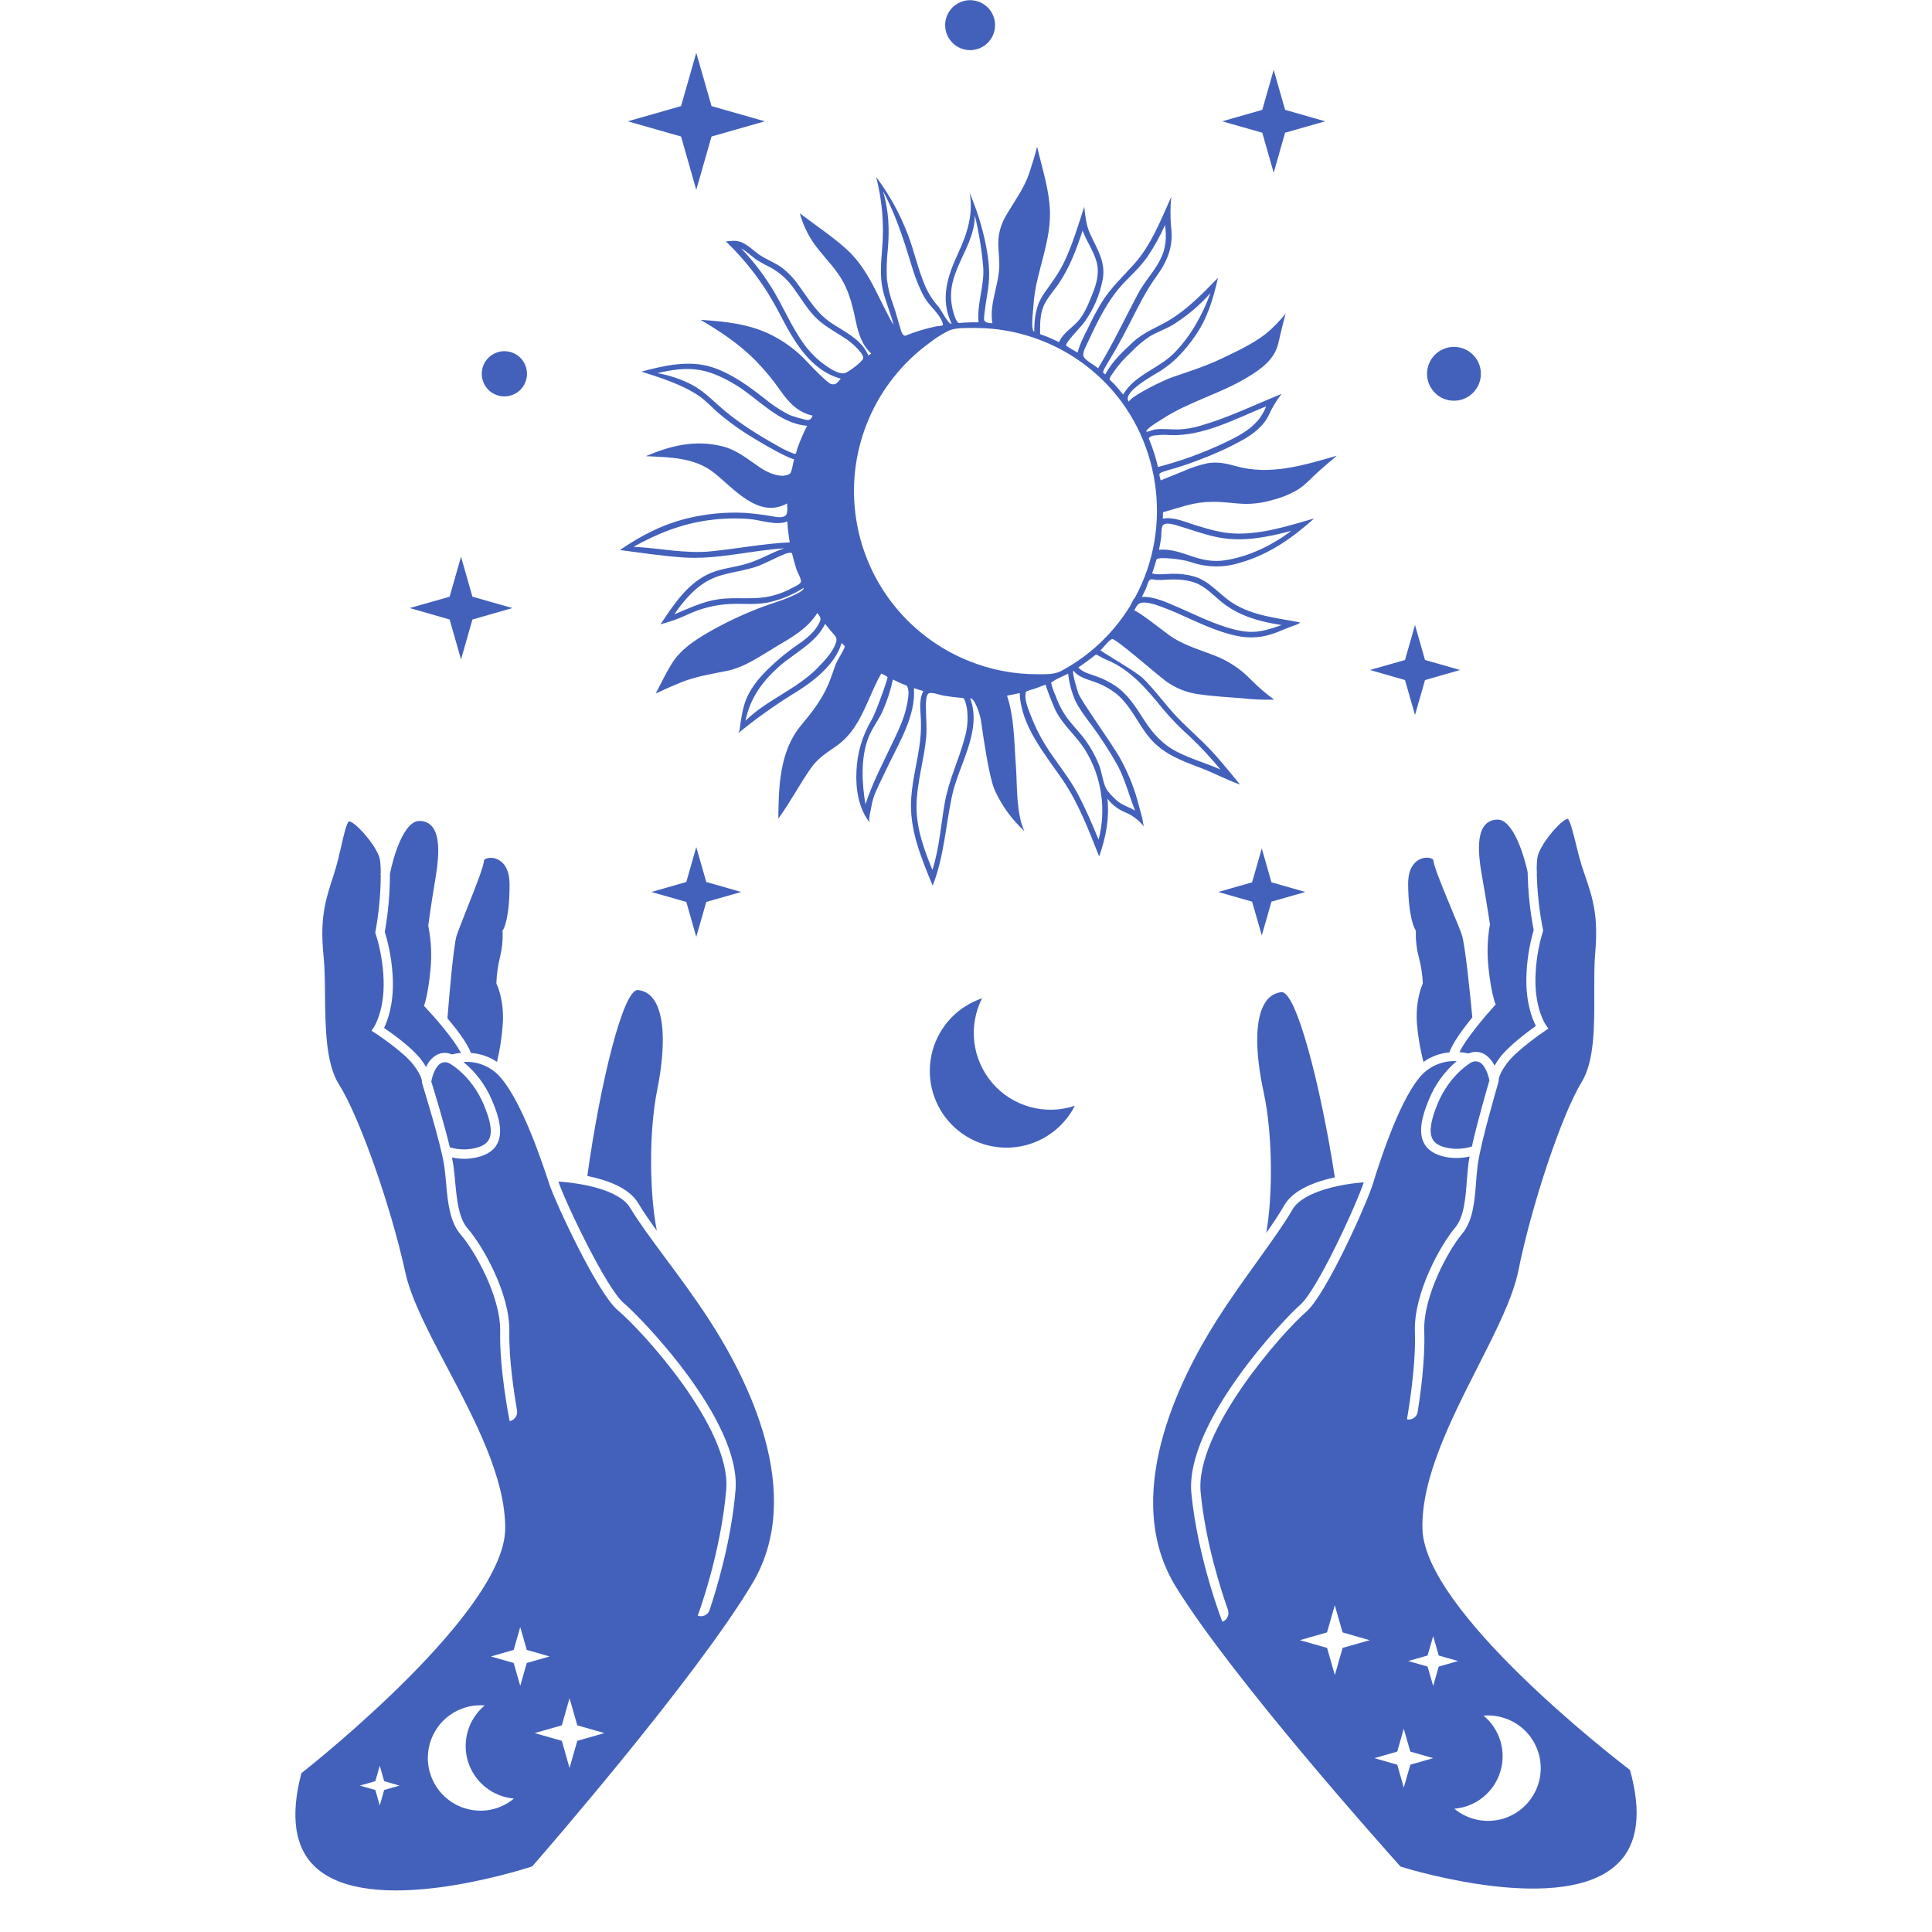
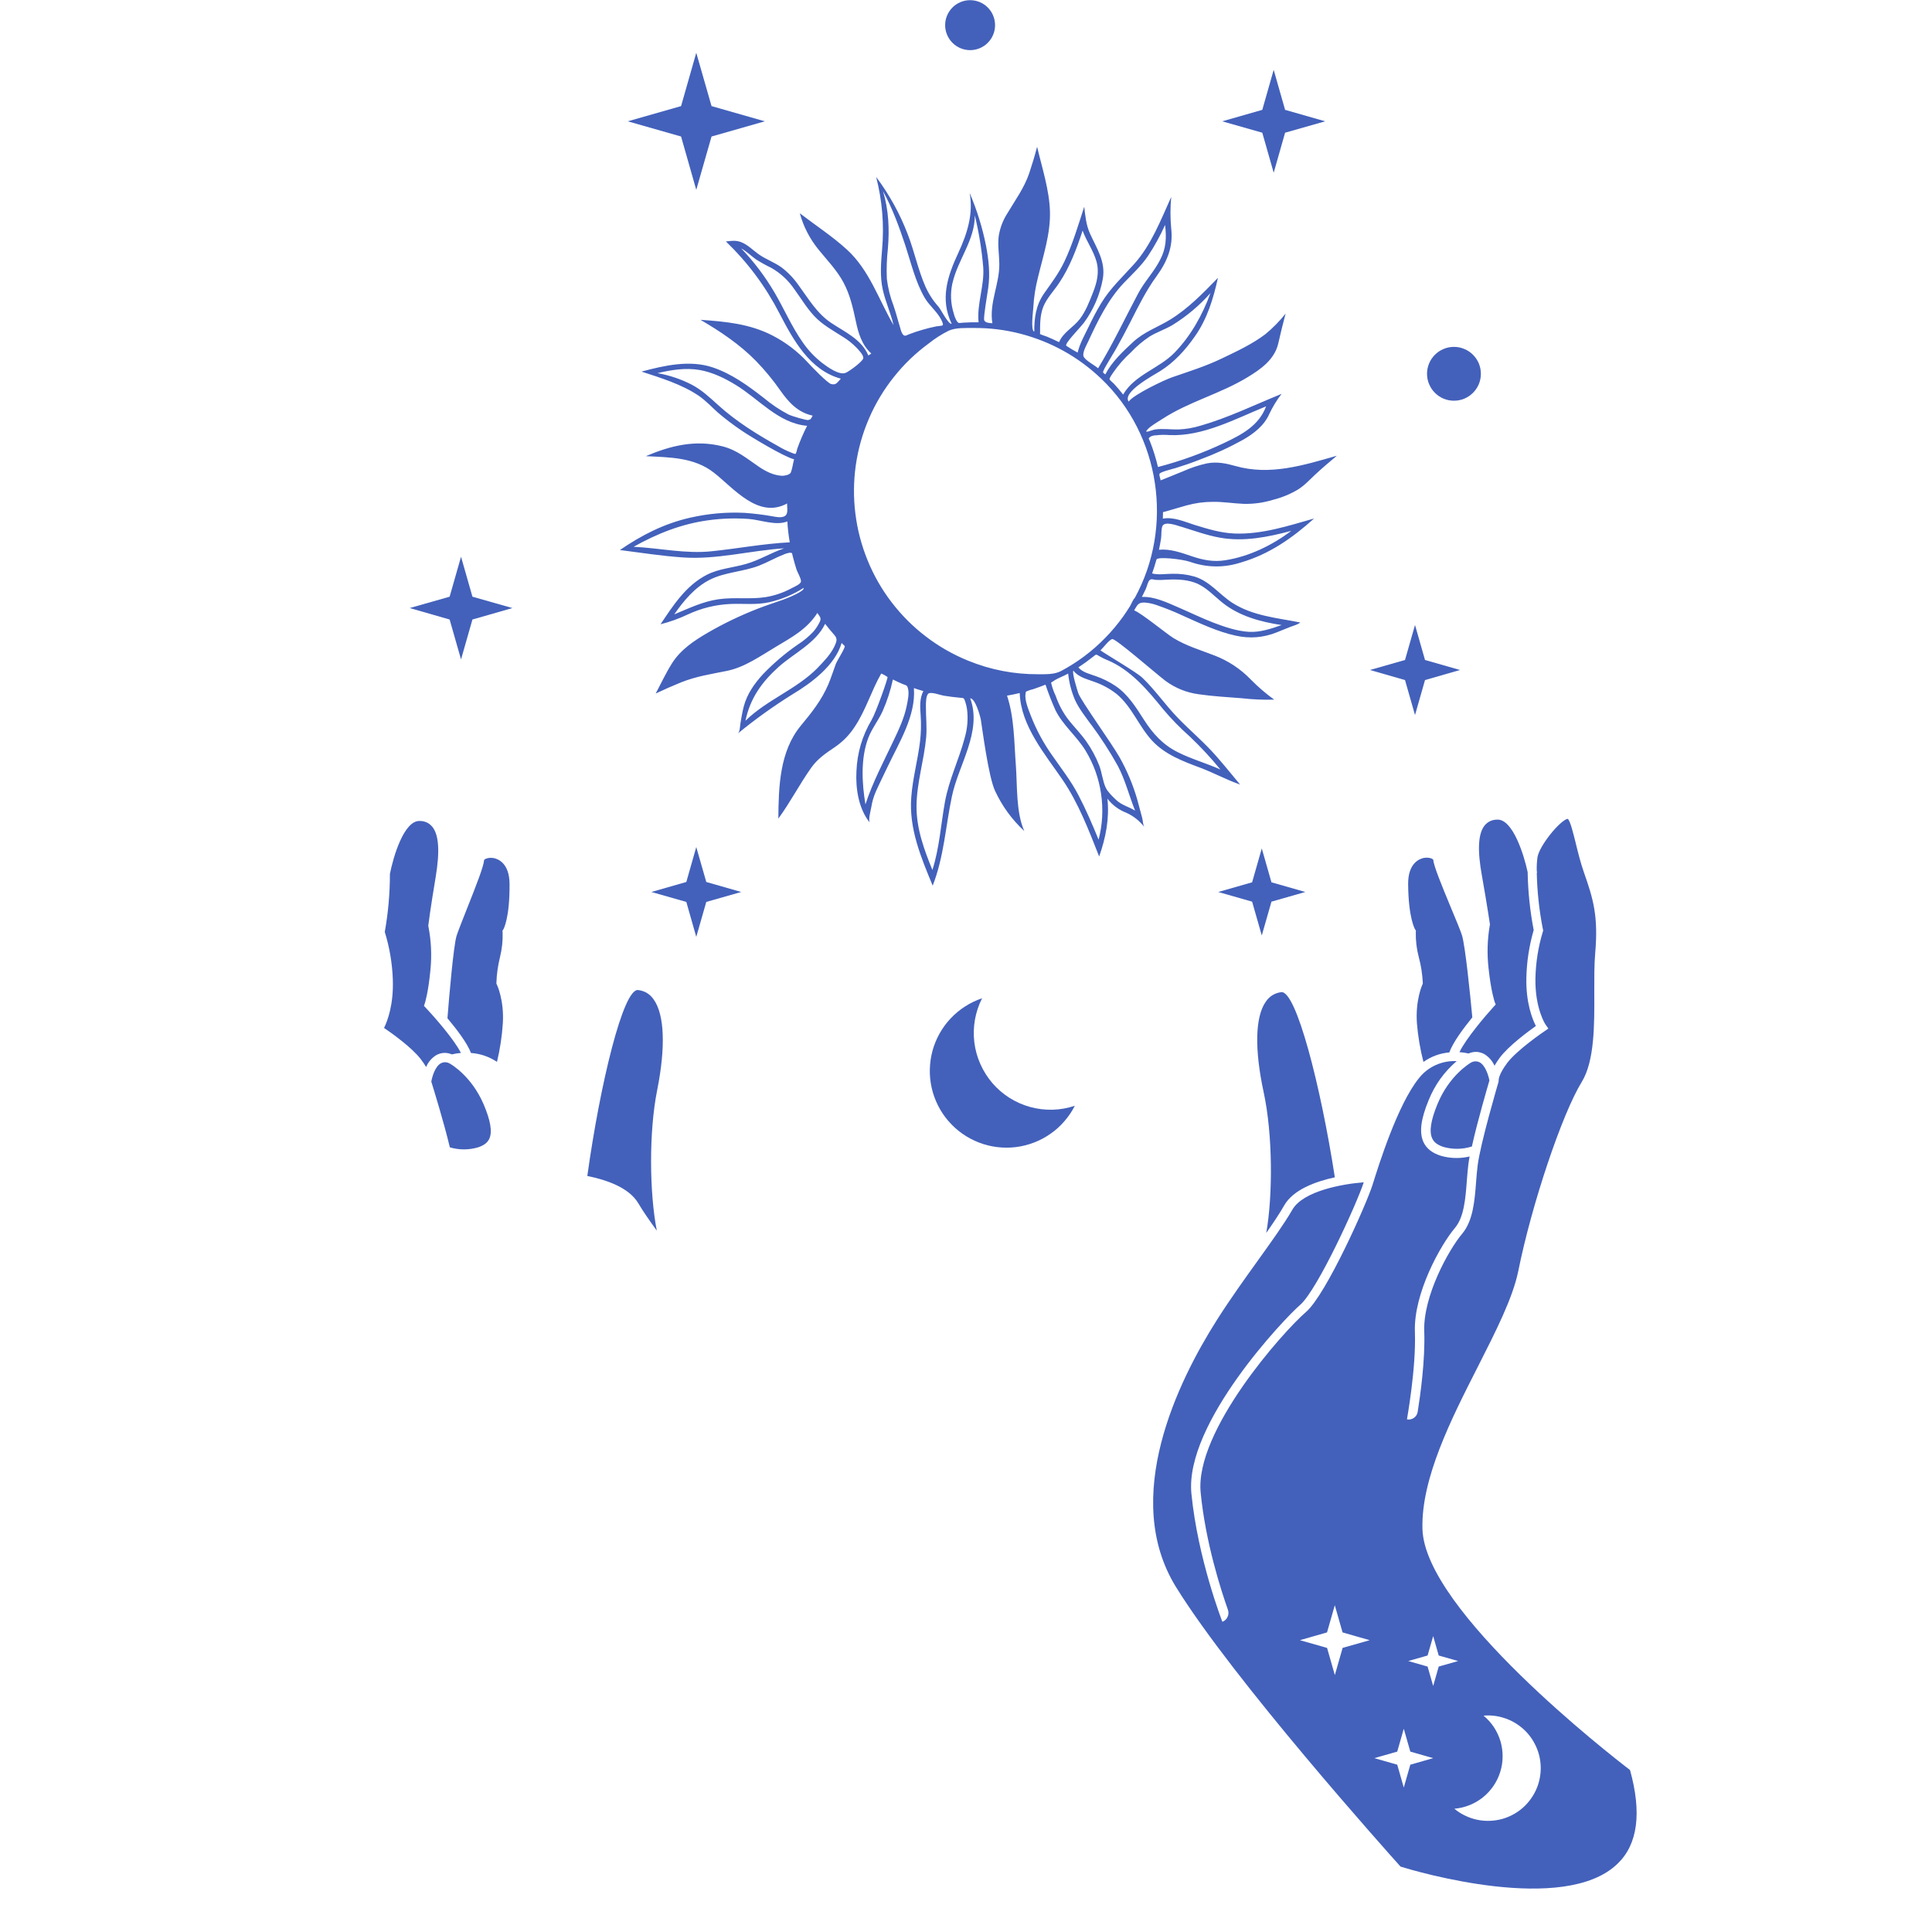
<svg xmlns="http://www.w3.org/2000/svg" width="180" zoomAndPan="magnify" viewBox="0 0 135 135" height="180" preserveAspectRatio="xMidYMid meet" version="1.0">
  <defs>
    <clipPath id="37213b7014">
      <path d="M 80 57 L 114.812 57 L 114.812 132 L 80 132 Z M 80 57 " clip-rule="nonzero" />
    </clipPath>
    <clipPath id="419e7dd8f7">
      <path d="M 20.262 57 L 55 57 L 55 133 L 20.262 133 Z M 20.262 57 " clip-rule="nonzero" />
    </clipPath>
  </defs>
  <path fill="#4361bb" d="M 69.344 75.684 C 69 75.281 68.719 74.836 68.504 74.352 C 68.285 73.863 68.148 73.355 68.082 72.828 C 68.02 72.301 68.031 71.773 68.125 71.25 C 68.219 70.727 68.383 70.23 68.625 69.754 C 68.207 69.895 67.816 70.082 67.445 70.32 C 67.074 70.555 66.738 70.836 66.438 71.152 C 66.133 71.473 65.875 71.824 65.66 72.207 C 65.445 72.59 65.277 72.992 65.16 73.418 C 65.047 73.844 64.984 74.273 64.973 74.715 C 64.961 75.152 65.008 75.586 65.102 76.016 C 65.199 76.445 65.348 76.855 65.543 77.246 C 65.742 77.641 65.984 78.004 66.273 78.336 C 66.559 78.668 66.883 78.961 67.242 79.215 C 67.602 79.469 67.984 79.672 68.395 79.832 C 68.805 79.992 69.227 80.098 69.664 80.152 C 70.102 80.207 70.535 80.207 70.973 80.156 C 71.41 80.102 71.832 79.996 72.242 79.84 C 72.652 79.684 73.039 79.48 73.398 79.227 C 73.762 78.977 74.086 78.684 74.371 78.352 C 74.66 78.02 74.906 77.66 75.105 77.266 C 74.602 77.434 74.082 77.527 73.551 77.543 C 73.02 77.555 72.496 77.492 71.984 77.352 C 71.473 77.211 70.992 76.996 70.539 76.715 C 70.09 76.43 69.691 76.086 69.344 75.684 Z M 69.344 75.684 " fill-opacity="1" fill-rule="nonzero" />
  <path fill="#4361bb" d="M 82.895 35.32 C 83.5 35.152 84.117 35.066 84.746 35.066 C 85.473 35.055 86.188 35.18 86.914 35.207 C 87.605 35.223 88.285 35.129 88.949 34.926 C 89.559 34.773 90.133 34.539 90.676 34.219 C 91.145 33.93 91.504 33.535 91.902 33.16 C 92.391 32.703 92.906 32.273 93.414 31.844 C 91.078 32.512 88.742 33.25 86.324 32.562 C 85.664 32.375 85.043 32.25 84.355 32.375 C 83.777 32.5 83.219 32.684 82.68 32.926 L 81.102 33.566 C 81.082 33.441 80.992 33.227 81.02 33.117 C 81.059 32.977 81.859 32.793 82.145 32.707 C 82.715 32.531 83.27 32.34 83.816 32.125 C 84.867 31.738 85.879 31.273 86.859 30.73 C 87.613 30.297 88.336 29.742 88.695 28.922 C 88.93 28.426 89.215 27.957 89.551 27.523 C 87.691 28.277 85.816 29.195 83.883 29.746 C 83.383 29.898 82.867 29.988 82.344 30.008 C 81.805 30.02 81.262 29.934 80.723 30.008 C 80.477 30.043 79.855 30.352 80.195 29.996 C 80.473 29.711 80.895 29.492 81.223 29.273 C 83.082 28.062 85.277 27.516 87.168 26.363 C 88.102 25.801 89.062 25.117 89.32 24 C 89.48 23.297 89.645 22.609 89.832 21.914 C 89.41 22.441 88.941 22.922 88.418 23.352 C 87.496 24.051 86.414 24.551 85.379 25.047 C 84.246 25.594 83.086 25.953 81.902 26.363 C 81.336 26.559 79.188 27.586 78.867 28.062 C 78.391 27.391 80.645 26.199 81.07 25.93 C 82.062 25.305 82.82 24.465 83.488 23.512 C 84.359 22.281 84.781 20.875 85.105 19.414 C 84.078 20.473 83.008 21.578 81.742 22.348 C 80.859 22.883 79.961 23.18 79.188 23.887 C 78.465 24.559 77.688 25.277 77.234 26.164 C 77.047 25.992 77.039 26.066 77.145 25.82 C 77.211 25.648 77.801 24.699 77.977 24.387 C 78.328 23.766 78.664 23.133 78.988 22.496 C 79.555 21.383 80.074 20.32 80.812 19.305 C 81.547 18.293 81.992 17.25 81.84 15.973 C 81.77 15.234 81.77 14.5 81.84 13.762 C 81.105 15.383 80.449 17.113 79.246 18.453 C 78.43 19.363 77.578 20.141 76.941 21.195 C 76.613 21.734 76.328 22.293 76.055 22.863 C 75.781 23.43 75.445 24.02 75.301 24.637 C 75.027 24.492 74.766 24.336 74.512 24.164 C 74.352 24.031 75.434 22.953 75.75 22.539 C 76.418 21.621 76.852 20.605 77.059 19.492 C 77.273 18.277 76.633 17.363 76.16 16.312 C 75.891 15.707 75.836 15.094 75.762 14.445 C 75.34 15.738 74.957 17.051 74.371 18.285 C 73.984 19.098 73.465 19.781 72.953 20.508 C 72.383 21.332 72.27 22.195 72.27 23.176 C 72 23.086 72.195 21.727 72.203 21.484 C 72.242 20.766 72.355 20.055 72.535 19.359 C 72.895 17.855 73.406 16.359 73.367 14.793 C 73.328 13.281 72.812 11.723 72.469 10.254 C 72.309 10.871 72.125 11.484 71.922 12.09 C 71.566 13.141 70.953 13.961 70.391 14.906 C 70.078 15.395 69.875 15.93 69.785 16.504 C 69.707 17.145 69.82 17.785 69.828 18.426 C 69.852 19.832 69.105 21.168 69.344 22.586 C 69.227 22.578 68.82 22.578 68.77 22.359 C 68.715 22.141 68.98 20.629 69.051 20.133 C 69.195 19.148 69.086 18.137 68.898 17.164 C 68.645 15.895 68.262 14.668 67.754 13.48 C 68.027 14.945 67.582 16.332 66.965 17.664 C 66.207 19.293 65.668 20.895 66.5 22.629 C 66.25 22.66 65.77 21.656 65.578 21.43 C 65.195 21.004 64.891 20.531 64.66 20.012 C 64.148 18.84 63.895 17.578 63.438 16.391 C 62.887 14.945 62.148 13.605 61.223 12.367 C 61.648 14.027 61.789 15.715 61.637 17.422 C 61.562 18.359 61.477 19.305 61.684 20.238 C 61.871 21.086 62.242 21.875 62.438 22.719 C 61.387 20.914 60.746 18.859 59.164 17.426 C 58.152 16.504 56.973 15.738 55.887 14.902 C 56.148 15.852 56.594 16.707 57.219 17.469 C 57.828 18.219 58.488 18.891 58.945 19.75 C 59.402 20.609 59.602 21.516 59.805 22.461 C 59.973 23.281 60.234 24.125 60.883 24.703 L 60.676 24.84 C 60.207 23.711 59.031 23.199 58.078 22.562 C 57.07 21.887 56.5 20.879 55.797 19.926 C 55.461 19.445 55.062 19.027 54.598 18.676 C 54.113 18.332 53.551 18.133 53.055 17.797 C 52.629 17.504 52.258 17.094 51.762 16.91 C 51.418 16.781 51.078 16.832 50.723 16.871 C 52.25 18.34 53.496 20.016 54.465 21.898 C 55.43 23.75 56.578 25.867 58.754 26.461 C 58.512 26.707 58.434 26.934 58.07 26.832 C 57.82 26.762 56.777 25.691 56.449 25.332 C 55.738 24.559 54.918 23.93 53.988 23.449 C 52.398 22.625 50.699 22.469 48.949 22.348 C 50.359 23.176 51.688 24.062 52.836 25.234 C 53.453 25.871 54.016 26.555 54.523 27.281 C 55.109 28.113 55.746 28.82 56.785 29.043 C 56.664 29.254 56.676 29.312 56.465 29.352 C 56.352 29.371 55.391 29.102 55.094 28.961 C 54.484 28.641 53.91 28.258 53.383 27.816 C 52.281 26.961 51.141 26.121 49.801 25.672 C 48.184 25.133 46.426 25.539 44.824 25.965 C 46.16 26.402 47.633 26.852 48.805 27.641 C 49.309 27.98 49.727 28.441 50.176 28.84 C 50.707 29.293 51.266 29.715 51.848 30.105 C 52.398 30.48 54.789 31.93 55.488 32.094 C 55.406 32.387 55.371 32.723 55.262 33.008 C 55.191 33.191 54.777 33.25 54.66 33.246 C 54.074 33.223 53.543 32.957 53.062 32.637 C 52.191 32.051 51.504 31.438 50.449 31.18 C 48.566 30.715 46.855 31.141 45.129 31.875 C 46.801 31.961 48.508 31.949 49.887 33.031 C 51.266 34.109 52.988 36.285 55 35.18 C 54.988 35.496 55.109 35.926 54.816 36.074 C 54.574 36.199 54.215 36.121 53.961 36.074 C 53.32 35.961 52.672 35.883 52.02 35.836 C 50.734 35.773 49.469 35.891 48.215 36.176 C 46.391 36.594 44.844 37.387 43.316 38.434 C 44.789 38.621 46.266 38.855 47.746 38.953 C 50.098 39.113 52.441 38.465 54.789 38.316 C 53.875 38.625 53.062 39.141 52.129 39.406 C 51.195 39.676 50.246 39.727 49.391 40.164 C 47.941 40.902 47.035 42.305 46.156 43.621 C 46.816 43.453 47.453 43.223 48.066 42.934 C 49.012 42.492 50.008 42.25 51.051 42.203 C 51.965 42.164 52.855 42.285 53.766 42.078 C 54.617 41.883 55.414 41.551 56.152 41.082 C 56.254 41.309 55.004 41.801 54.715 41.906 C 54.129 42.113 53.535 42.305 52.953 42.531 C 51.742 43.004 50.574 43.562 49.449 44.215 C 48.496 44.77 47.559 45.395 46.957 46.348 C 46.531 47.02 46.191 47.758 45.816 48.461 C 46.398 48.184 46.988 47.926 47.582 47.684 C 48.645 47.258 49.676 47.105 50.793 46.879 C 52.031 46.629 53.133 45.84 54.203 45.203 C 55.324 44.531 56.395 43.961 57.113 42.832 C 57.285 43.098 57.418 43.176 57.273 43.469 C 57.156 43.711 57.008 43.934 56.836 44.137 C 56.508 44.484 56.145 44.785 55.742 45.043 C 54.863 45.652 54.055 46.34 53.312 47.113 C 52.711 47.766 52.195 48.504 51.969 49.371 C 51.867 49.758 51.805 50.152 51.738 50.543 C 51.707 50.715 51.711 51.113 51.566 51.246 C 52.777 50.254 54.047 49.344 55.375 48.516 C 56.707 47.719 58.348 46.5 58.809 44.93 C 58.879 45 58.945 45.066 59.016 45.133 C 59.125 45.191 58.496 46.145 58.402 46.398 C 58.23 46.867 58.078 47.344 57.887 47.805 C 57.41 48.922 56.73 49.777 55.961 50.703 C 54.473 52.5 54.406 54.977 54.387 57.199 C 55.223 56.062 55.863 54.805 56.684 53.648 C 57.133 53.016 57.691 52.641 58.328 52.211 C 58.875 51.84 59.332 51.379 59.695 50.828 C 60.492 49.66 60.879 48.273 61.578 47.062 C 61.734 47.129 61.879 47.207 62.016 47.305 C 62.059 47.387 61.203 49.797 60.906 50.301 C 60.25 51.41 59.895 52.609 59.844 53.898 C 59.781 55.094 59.992 56.496 60.762 57.461 C 60.68 57.184 60.836 56.672 60.883 56.395 C 60.941 56.027 61.043 55.676 61.191 55.332 C 61.449 54.75 61.738 54.18 62.008 53.605 C 62.82 51.891 64.008 50.02 63.859 48.082 C 64.078 48.156 64.297 48.227 64.52 48.289 C 64.242 48.816 64.293 49.434 64.332 50 C 64.375 50.602 64.359 51.199 64.289 51.801 C 64.133 53.105 63.773 54.383 63.676 55.699 C 63.504 57.898 64.352 59.898 65.172 61.887 C 65.965 59.859 66.07 57.754 66.516 55.645 C 66.973 53.441 68.648 51.098 67.793 48.793 C 68.148 48.805 68.48 49.992 68.535 50.277 C 68.637 50.887 69.066 54.293 69.539 55.281 C 70.035 56.344 70.715 57.273 71.574 58.07 C 70.988 56.766 71.09 54.91 70.984 53.484 C 70.863 51.875 70.879 50.145 70.367 48.609 C 70.664 48.559 70.961 48.496 71.254 48.426 C 71.324 50.715 73.031 52.703 74.25 54.492 C 75.363 56.125 76.082 58.02 76.805 59.848 C 77.27 58.527 77.527 57.215 77.383 55.809 C 77.734 56.262 78.176 56.59 78.711 56.797 C 79.207 57.023 79.625 57.355 79.961 57.789 C 79.871 57.676 79.855 57.312 79.816 57.168 C 79.707 56.746 79.594 56.324 79.477 55.906 C 79.18 54.859 78.762 53.863 78.23 52.914 C 77.637 51.879 75.551 48.992 75.348 48.441 C 75.289 48.27 74.875 46.949 75.008 46.863 C 75.348 47.316 75.941 47.449 76.449 47.637 C 77.023 47.836 77.547 48.121 78.023 48.492 C 79.098 49.383 79.578 50.762 80.52 51.77 C 81.422 52.734 82.672 53.199 83.883 53.652 C 84.828 54.008 85.703 54.492 86.652 54.82 C 86.102 54.156 85.555 53.484 84.988 52.836 C 84.145 51.871 83.176 51.066 82.289 50.148 C 81.406 49.23 80.73 48.23 79.832 47.367 C 79.434 46.98 77.406 45.801 76.895 45.445 C 77.082 45.273 77.504 44.699 77.719 44.656 C 77.957 44.609 80.715 47.023 81.441 47.578 C 82.137 48.086 82.91 48.398 83.762 48.512 C 84.75 48.656 85.762 48.711 86.758 48.789 C 87.512 48.875 88.273 48.91 89.035 48.887 C 88.453 48.469 87.91 48 87.406 47.488 C 86.68 46.738 85.832 46.176 84.859 45.801 C 83.863 45.414 82.93 45.148 82.004 44.59 C 81.516 44.293 79.777 42.855 79.25 42.648 C 79.473 42.293 79.512 42.094 79.965 42.102 C 80.25 42.121 80.527 42.18 80.797 42.273 C 81.434 42.492 82.059 42.742 82.668 43.027 C 83.863 43.562 85.062 44.137 86.348 44.418 C 87.332 44.637 88.289 44.559 89.219 44.184 C 89.535 44.062 89.848 43.934 90.16 43.805 C 90.363 43.723 90.691 43.648 90.855 43.496 C 89.23 43.172 87.547 43.043 86.113 42.125 C 85.203 41.539 84.543 40.617 83.469 40.289 C 82.953 40.141 82.43 40.078 81.895 40.094 C 81.441 40.094 80.949 40.188 80.504 40.07 C 80.617 39.75 80.719 39.426 80.809 39.102 C 80.871 38.875 82.602 39.07 83.141 39.254 C 84.332 39.672 85.531 39.688 86.734 39.297 C 88.715 38.715 90.312 37.586 91.824 36.23 C 90.023 36.742 88.184 37.348 86.289 37.281 C 85.316 37.246 84.406 36.965 83.477 36.68 C 82.793 36.465 81.984 36.094 81.254 36.242 C 81.254 36.09 81.262 35.938 81.266 35.785 C 81.301 35.793 82.414 35.453 82.895 35.32 Z M 81.727 30.402 C 84.07 30.504 86.336 29.258 88.469 28.395 C 87.965 29.742 86.789 30.359 85.547 30.949 C 84.055 31.656 82.512 32.215 80.914 32.633 C 80.77 32.016 80.582 31.414 80.348 30.824 C 80.262 30.613 80.215 30.656 80.387 30.512 C 80.512 30.449 80.641 30.418 80.773 30.418 C 81.094 30.379 81.41 30.375 81.727 30.402 Z M 79.02 24.625 C 79.406 24.211 79.836 23.848 80.305 23.531 C 80.816 23.211 81.414 23.02 81.938 22.707 C 82.926 22.094 83.809 21.352 84.582 20.48 C 84.016 22.023 83.211 23.469 82.062 24.652 C 80.988 25.754 79.277 26.191 78.48 27.57 C 78.277 27.309 78.062 27.059 77.84 26.816 C 77.785 26.754 77.539 26.57 77.531 26.488 C 77.523 26.406 77.734 26.109 77.781 26.039 C 78.141 25.52 78.551 25.047 79.02 24.625 Z M 76.004 23.938 C 76.691 22.453 77.406 20.945 78.551 19.746 C 79.133 19.145 79.734 18.59 80.211 17.895 C 80.672 17.203 81.07 16.477 81.41 15.719 C 81.516 16.602 81.492 17.34 81.066 18.152 C 80.633 19.008 79.953 19.691 79.508 20.547 C 78.586 22.285 77.754 24.051 76.73 25.734 C 76.465 25.504 75.93 25.238 75.742 24.961 C 75.582 24.719 75.879 24.203 76 23.941 Z M 72.676 23.316 C 72.676 22.688 72.664 22.031 72.902 21.434 C 73.145 20.836 73.629 20.336 73.992 19.797 C 74.75 18.672 75.227 17.398 75.648 16.113 C 75.914 16.852 76.398 17.5 76.613 18.258 C 76.832 19.02 76.648 19.746 76.367 20.457 C 76.121 21.078 75.867 21.746 75.461 22.281 C 75.023 22.867 74.293 23.211 74.004 23.91 C 73.723 23.77 73.438 23.641 73.148 23.52 C 73.039 23.48 72.582 23.336 72.672 23.32 Z M 66.555 19.781 C 66.926 18.152 68.121 16.781 68.117 15.051 C 68.402 16.238 68.598 17.438 68.703 18.656 C 68.801 19.965 68.246 21.223 68.379 22.523 C 68.016 22.516 67.652 22.523 67.289 22.547 C 67.016 22.566 66.992 22.633 66.844 22.414 C 66.758 22.258 66.691 22.09 66.648 21.914 C 66.426 21.211 66.395 20.504 66.551 19.785 Z M 62.445 21.383 C 62.207 20.77 62.047 20.133 61.969 19.477 C 61.938 18.77 61.965 18.066 62.043 17.363 C 62.156 16.004 62.098 14.676 61.703 13.363 C 62.363 14.562 62.824 15.84 63.254 17.129 C 63.66 18.363 63.965 19.699 64.621 20.82 C 64.934 21.348 65.438 21.738 65.73 22.266 C 65.766 22.336 65.93 22.629 65.879 22.719 C 65.848 22.773 65.484 22.793 65.422 22.805 C 65.082 22.875 64.746 22.957 64.422 23.055 C 64.121 23.141 63.82 23.242 63.527 23.355 C 63.297 23.441 63.254 23.527 63.09 23.375 C 63.004 23.246 62.949 23.105 62.918 22.957 C 62.754 22.441 62.625 21.906 62.445 21.387 Z M 56.078 23.902 C 55.316 22.816 54.793 21.586 54.121 20.441 C 53.465 19.324 52.691 18.297 51.793 17.359 C 52.172 17.566 52.477 17.875 52.82 18.121 C 53.164 18.34 53.523 18.539 53.891 18.715 C 54.551 19.094 55.094 19.598 55.52 20.23 C 55.973 20.848 56.363 21.512 56.891 22.078 C 57.469 22.703 58.207 23.09 58.914 23.547 C 59.254 23.754 59.566 24.004 59.844 24.289 C 59.988 24.441 60.344 24.805 60.324 25.023 C 60.305 25.246 59.34 25.953 59.094 26.051 C 58.637 26.242 57.812 25.637 57.441 25.355 C 56.914 24.941 56.457 24.457 56.078 23.902 Z M 54.453 31.219 C 52.941 30.379 51.457 29.465 50.172 28.297 C 49.594 27.773 49.039 27.25 48.344 26.883 C 47.586 26.492 46.785 26.223 45.945 26.074 C 46.906 25.844 47.91 25.684 48.895 25.855 C 49.797 26.016 50.641 26.426 51.418 26.902 C 53.027 27.883 54.406 29.586 56.398 29.754 C 56.133 30.27 55.906 30.801 55.711 31.348 C 55.695 31.402 55.637 31.688 55.59 31.711 C 55.543 31.738 55.32 31.637 55.266 31.617 C 54.98 31.504 54.711 31.371 54.449 31.219 Z M 53.508 41.723 C 52.41 41.895 51.316 41.715 50.219 41.871 C 49.094 42.031 48.148 42.504 47.113 42.93 C 47.777 41.973 48.555 41.035 49.609 40.504 C 50.668 39.973 51.938 39.953 53.047 39.523 C 53.629 39.297 54.168 38.977 54.75 38.754 C 54.879 38.691 55.016 38.648 55.156 38.625 C 55.387 38.625 55.328 38.625 55.395 38.879 C 55.473 39.191 55.566 39.5 55.66 39.805 C 55.734 40.02 55.977 40.406 55.969 40.625 C 55.961 40.816 55.508 41 55.309 41.105 C 54.742 41.41 54.145 41.617 53.508 41.723 Z M 55.184 37.895 C 53.344 37.988 51.551 38.332 49.723 38.52 C 47.895 38.711 46.102 38.297 44.273 38.207 C 45.926 37.285 47.621 36.605 49.512 36.352 C 50.445 36.223 51.383 36.195 52.32 36.262 C 53.133 36.324 54.234 36.758 55.016 36.434 C 55.043 36.922 55.102 37.41 55.184 37.895 Z M 57.137 46.664 C 55.664 48.168 53.59 48.891 52.09 50.363 C 52.414 48.797 53.234 47.656 54.41 46.598 C 55.484 45.641 57.016 44.934 57.656 43.59 C 57.863 43.859 58.078 44.121 58.305 44.375 C 58.547 44.652 58.449 44.844 58.305 45.172 C 58.023 45.746 57.566 46.219 57.133 46.664 Z M 62.441 51.746 C 61.746 53.219 60.98 54.656 60.473 56.207 C 60.227 54.73 60.129 52.98 60.676 51.555 C 60.926 50.902 61.375 50.344 61.668 49.707 C 61.984 48.992 62.227 48.25 62.391 47.48 C 62.617 47.598 62.848 47.699 63.074 47.797 C 63.328 47.898 63.379 47.859 63.445 48.105 C 63.543 48.449 63.43 48.961 63.363 49.293 C 63.195 50.145 62.816 50.957 62.441 51.746 Z M 67.406 51.574 C 67 53.094 66.309 54.484 66.027 56.039 C 65.746 57.594 65.645 59.25 65.152 60.789 C 64.566 59.359 64.027 57.879 64.043 56.305 C 64.059 54.695 64.566 53.137 64.715 51.539 C 64.781 50.809 64.695 50.102 64.699 49.375 C 64.699 49.184 64.688 48.59 64.879 48.461 C 65.07 48.328 65.688 48.566 65.934 48.609 C 66.309 48.672 66.684 48.719 67.066 48.754 C 67.332 48.773 67.359 48.754 67.445 49.027 C 67.5 49.195 67.543 49.363 67.57 49.539 C 67.656 50.23 67.602 50.91 67.402 51.582 Z M 76.766 58.676 C 76.336 57.625 75.887 56.574 75.359 55.566 C 74.836 54.559 74.16 53.703 73.527 52.789 C 72.914 51.926 72.414 51 72.031 50.012 C 71.875 49.598 71.59 48.945 71.66 48.492 C 71.695 48.277 71.645 48.359 71.84 48.266 C 71.957 48.219 72.074 48.184 72.199 48.156 C 72.488 48.059 72.773 47.953 73.055 47.84 C 73.258 48.449 73.492 49.047 73.754 49.633 C 74.281 50.688 75.234 51.441 75.848 52.441 C 76.418 53.379 76.781 54.387 76.938 55.469 C 77.098 56.551 77.039 57.621 76.762 58.68 Z M 76.227 50.605 C 76.918 51.535 77.547 52.504 78.109 53.516 C 78.637 54.52 78.895 55.602 79.316 56.645 C 78.871 56.367 78.367 56.262 77.977 55.883 C 77.746 55.66 77.414 55.348 77.27 55.051 C 77.043 54.578 77 53.965 76.801 53.465 C 76.566 52.875 76.266 52.316 75.898 51.797 C 75.527 51.273 75.078 50.82 74.68 50.32 C 74.281 49.805 73.98 49.238 73.766 48.621 C 73.645 48.371 73.551 48.113 73.48 47.844 C 73.449 47.621 73.383 47.754 73.598 47.602 C 73.895 47.383 74.312 47.258 74.637 47.066 C 74.707 47.711 74.867 48.332 75.125 48.93 C 75.41 49.539 75.836 50.07 76.223 50.609 Z M 77.371 46.121 C 79.008 46.805 80.199 48.227 81.289 49.574 C 81.859 50.25 82.48 50.883 83.141 51.469 C 83.902 52.191 84.613 52.957 85.277 53.77 C 84.293 53.328 83.242 53.039 82.281 52.551 C 81.254 52.035 80.551 51.258 79.934 50.293 C 79.367 49.414 78.82 48.516 77.934 47.922 C 77.512 47.641 77.062 47.418 76.582 47.25 C 76.164 47.094 75.648 46.992 75.352 46.633 C 75.703 46.402 76.047 46.156 76.379 45.891 C 76.605 45.707 76.578 45.707 76.824 45.855 C 77 45.957 77.184 46.047 77.371 46.125 Z M 81.363 40.512 C 82.062 40.473 82.801 40.469 83.473 40.707 C 84.262 40.988 84.809 41.629 85.445 42.133 C 86.621 43.062 88.098 43.457 89.555 43.676 C 88.832 43.93 88.066 44.188 87.289 44.152 C 86.43 44.102 85.574 43.809 84.777 43.504 C 83.934 43.176 83.117 42.777 82.285 42.418 C 81.512 42.086 80.652 41.672 79.789 41.711 C 79.883 41.539 79.961 41.359 80.051 41.18 C 80.141 41 80.199 40.664 80.324 40.543 C 80.449 40.418 80.57 40.504 80.777 40.52 C 80.969 40.531 81.164 40.531 81.359 40.516 Z M 82.531 36.801 C 83.43 37.078 84.332 37.41 85.262 37.574 C 86.926 37.867 88.609 37.527 90.227 37.094 C 88.895 38.105 87.273 38.891 85.609 39.148 C 84.801 39.277 84.07 39.137 83.297 38.875 C 82.527 38.617 81.789 38.34 80.984 38.414 C 81.039 38.156 81.086 37.898 81.129 37.637 C 81.168 37.375 81.129 36.953 81.23 36.75 C 81.406 36.41 82.203 36.703 82.527 36.805 Z M 79.289 41.793 C 79.207 41.82 79.02 42.266 78.957 42.363 C 78.801 42.613 78.637 42.859 78.469 43.098 C 78.09 43.621 77.676 44.117 77.223 44.578 C 76.32 45.504 75.297 46.27 74.16 46.879 C 73.676 47.141 73.09 47.109 72.547 47.113 C 70.848 47.121 69.215 46.805 67.645 46.164 C 66.59 45.734 65.609 45.176 64.707 44.484 C 63.801 43.797 63.004 42.996 62.309 42.094 C 61.617 41.191 61.055 40.211 60.625 39.156 C 60.195 38.105 59.91 37.012 59.77 35.883 C 59.629 34.754 59.641 33.625 59.801 32.496 C 59.965 31.371 60.27 30.285 60.723 29.238 C 61.172 28.195 61.754 27.227 62.465 26.336 C 63.172 25.445 63.988 24.664 64.906 23.992 C 65.34 23.645 65.801 23.352 66.297 23.105 C 66.801 22.883 67.496 22.922 68.035 22.918 C 69.145 22.91 70.23 23.043 71.305 23.32 C 73.457 23.883 75.34 24.93 76.953 26.465 C 81.074 30.406 82.035 36.801 79.285 41.797 Z M 79.289 41.793 " fill-opacity="1" fill-rule="nonzero" />
  <path fill="#4361bb" d="M 32.215 38.902 L 31.418 41.695 L 28.629 42.488 L 31.418 43.289 L 32.215 46.078 L 33.012 43.289 L 35.805 42.488 L 33.012 41.695 Z M 32.215 38.902 " fill-opacity="1" fill-rule="nonzero" />
  <path fill="#4361bb" d="M 48.652 3.688 L 47.59 7.414 L 43.863 8.477 L 47.59 9.539 L 48.652 13.266 L 49.719 9.539 L 53.441 8.477 L 49.719 7.414 Z M 48.652 3.688 " fill-opacity="1" fill-rule="nonzero" />
  <path fill="#4361bb" d="M 89 4.879 L 88.203 7.676 L 85.402 8.477 L 88.203 9.273 L 89 12.07 L 89.797 9.273 L 92.598 8.477 L 89.797 7.676 Z M 89 4.879 " fill-opacity="1" fill-rule="nonzero" />
  <path fill="#4361bb" d="M 98.875 43.672 L 98.176 46.117 L 95.727 46.816 L 98.176 47.52 L 98.875 49.965 L 99.574 47.52 L 102.02 46.816 L 99.574 46.117 Z M 98.875 43.672 " fill-opacity="1" fill-rule="nonzero" />
  <path fill="#4361bb" d="M 48.652 59.188 L 47.957 61.629 L 45.516 62.328 L 47.957 63.023 L 48.652 65.465 L 49.352 63.023 L 51.793 62.328 L 49.352 61.629 Z M 48.652 59.188 " fill-opacity="1" fill-rule="nonzero" />
  <path fill="#4361bb" d="M 88.168 59.285 L 87.492 61.652 L 85.125 62.328 L 87.492 63.004 L 88.168 65.367 L 88.844 63.004 L 91.211 62.328 L 88.844 61.652 Z M 88.168 59.285 " fill-opacity="1" fill-rule="nonzero" />
  <path fill="#4361bb" d="M 103.477 26.121 C 103.477 26.367 103.43 26.609 103.336 26.84 C 103.238 27.07 103.102 27.273 102.926 27.449 C 102.75 27.625 102.547 27.762 102.316 27.859 C 102.086 27.953 101.844 28 101.598 28 C 101.348 28 101.105 27.953 100.875 27.859 C 100.645 27.762 100.441 27.625 100.266 27.449 C 100.09 27.273 99.953 27.07 99.859 26.84 C 99.762 26.609 99.715 26.367 99.715 26.121 C 99.715 25.871 99.762 25.629 99.859 25.398 C 99.953 25.168 100.09 24.965 100.266 24.789 C 100.441 24.613 100.645 24.477 100.875 24.383 C 101.105 24.285 101.348 24.238 101.598 24.238 C 101.844 24.238 102.086 24.285 102.316 24.383 C 102.547 24.477 102.75 24.613 102.926 24.789 C 103.102 24.965 103.238 25.168 103.336 25.398 C 103.43 25.629 103.477 25.871 103.477 26.121 Z M 103.477 26.121 " fill-opacity="1" fill-rule="nonzero" />
-   <path fill="#4361bb" d="M 36.824 26.121 C 36.824 26.328 36.785 26.531 36.703 26.723 C 36.625 26.918 36.508 27.09 36.363 27.238 C 36.215 27.387 36.043 27.5 35.848 27.578 C 35.656 27.66 35.453 27.699 35.242 27.699 C 35.035 27.699 34.832 27.66 34.641 27.578 C 34.445 27.5 34.273 27.387 34.125 27.238 C 33.98 27.09 33.863 26.918 33.785 26.723 C 33.703 26.531 33.664 26.328 33.664 26.121 C 33.664 25.91 33.703 25.707 33.785 25.516 C 33.863 25.32 33.98 25.148 34.125 25.004 C 34.273 24.855 34.445 24.738 34.641 24.66 C 34.832 24.578 35.035 24.539 35.242 24.539 C 35.453 24.539 35.656 24.578 35.848 24.66 C 36.043 24.738 36.215 24.855 36.363 25.004 C 36.508 25.148 36.625 25.32 36.703 25.516 C 36.785 25.707 36.824 25.91 36.824 26.121 Z M 36.824 26.121 " fill-opacity="1" fill-rule="nonzero" />
  <path fill="#4361bb" d="M 69.531 1.758 C 69.531 1.988 69.488 2.211 69.398 2.426 C 69.312 2.641 69.184 2.828 69.02 2.992 C 68.859 3.156 68.668 3.281 68.457 3.371 C 68.242 3.457 68.02 3.504 67.789 3.504 C 67.555 3.504 67.332 3.457 67.121 3.371 C 66.906 3.281 66.719 3.156 66.555 2.992 C 66.391 2.828 66.266 2.641 66.176 2.426 C 66.086 2.211 66.043 1.988 66.043 1.758 C 66.043 1.527 66.086 1.305 66.176 1.09 C 66.266 0.875 66.391 0.688 66.555 0.523 C 66.719 0.359 66.906 0.234 67.121 0.145 C 67.332 0.059 67.555 0.012 67.789 0.012 C 68.02 0.012 68.242 0.059 68.457 0.145 C 68.668 0.234 68.859 0.359 69.02 0.523 C 69.184 0.688 69.312 0.875 69.398 1.09 C 69.488 1.305 69.531 1.527 69.531 1.758 Z M 69.531 1.758 " fill-opacity="1" fill-rule="nonzero" />
  <path fill="#4361bb" d="M 103.391 74.23 C 103.184 74.133 102.977 74.141 102.777 74.254 C 102.641 74.336 101.254 75.184 100.449 77.137 C 99.977 78.281 99.852 79.07 100.078 79.551 C 100.207 79.828 100.461 80.016 100.879 80.148 C 101.539 80.328 102.195 80.316 102.848 80.113 C 103.234 78.367 103.938 75.969 104.074 75.5 C 104.012 75.172 103.801 74.453 103.391 74.23 Z M 103.391 74.23 " fill-opacity="1" fill-rule="nonzero" />
  <path fill="#4361bb" d="M 98.938 65.027 L 98.93 65.141 C 98.918 65.73 98.988 66.309 99.137 66.875 C 99.297 67.461 99.387 68.059 99.418 68.664 L 99.418 68.734 L 99.387 68.805 C 99.387 68.812 98.895 69.871 99.008 71.496 C 99.082 72.41 99.234 73.312 99.465 74.203 C 100.008 73.82 100.609 73.598 101.273 73.539 C 101.516 72.855 102.246 71.867 102.879 71.09 C 102.742 69.605 102.383 66.039 102.152 65.34 C 102.047 65.012 101.742 64.281 101.418 63.504 C 100.699 61.777 100.191 60.523 100.148 60.078 C 100.129 60.02 99.887 59.887 99.523 59.945 L 99.504 59.945 C 99.219 60 98.383 60.281 98.395 61.777 C 98.414 64.184 98.879 64.938 98.879 64.938 Z M 98.938 65.027 " fill-opacity="1" fill-rule="nonzero" />
  <path fill="#4361bb" d="M 104.109 64.578 L 104.109 64.633 L 104.094 64.688 C 103.93 65.668 103.902 66.652 104.012 67.637 C 104.184 69.281 104.441 70 104.441 70.008 L 104.512 70.191 L 104.379 70.336 C 103.809 70.961 102.43 72.578 101.98 73.52 C 102.195 73.535 102.406 73.566 102.617 73.613 C 102.988 73.453 103.352 73.465 103.711 73.652 C 104.035 73.852 104.273 74.121 104.43 74.469 C 104.543 74.273 104.668 74.082 104.805 73.898 C 105.406 73.094 106.758 72.09 107.32 71.691 C 107.07 71.199 106.621 70.078 106.656 68.332 C 106.68 67.195 106.852 66.082 107.168 64.988 C 106.91 63.652 106.77 62.305 106.746 60.941 C 106.508 59.816 105.719 57.195 104.602 57.273 C 104.246 57.277 103.953 57.418 103.727 57.695 C 103.281 58.273 103.227 59.426 103.555 61.219 C 103.941 63.402 104.105 64.566 104.109 64.578 Z M 104.109 64.578 " fill-opacity="1" fill-rule="nonzero" />
  <g clip-path="url(#37213b7014)">
    <path fill="#4361bb" d="M 113.898 123.68 C 112.582 122.676 99.551 112.551 99.395 106.84 C 99.297 103.305 101.402 99.168 103.258 95.516 C 104.52 93.031 105.711 90.688 106.09 88.82 C 107.031 84.141 109.148 77.84 110.527 75.598 C 111.426 74.137 111.414 71.586 111.402 69.336 C 111.402 68.348 111.395 67.414 111.465 66.617 C 111.691 64.008 111.332 62.82 110.672 60.941 C 110.43 60.246 110.258 59.539 110.105 58.91 C 109.934 58.234 109.715 57.309 109.539 57.215 C 109.027 57.312 107.566 59.07 107.43 59.91 C 107.391 60.227 107.371 60.543 107.383 60.859 C 107.395 60.914 107.398 60.953 107.406 60.98 L 107.383 60.98 C 107.41 62.312 107.555 63.629 107.812 64.938 L 107.832 65.023 L 107.805 65.109 C 107.484 66.168 107.316 67.246 107.289 68.348 C 107.25 70.484 107.996 71.602 108.004 71.602 L 108.191 71.871 L 107.922 72.059 C 107.898 72.07 105.996 73.367 105.312 74.281 C 104.727 75.066 104.723 75.438 104.723 75.445 L 104.723 75.453 L 104.711 75.594 C 104.699 75.637 103.438 79.902 103.25 81.449 C 103.207 81.805 103.176 82.172 103.145 82.562 C 103.043 83.91 102.934 85.301 102.168 86.211 C 101.23 87.324 99.43 90.57 99.52 93.031 C 99.594 95.027 99.246 97.496 99.062 98.652 C 99.035 98.828 98.945 98.969 98.801 99.074 C 98.652 99.176 98.488 99.211 98.312 99.18 C 98.312 99.145 98.961 95.629 98.867 93.059 C 98.773 90.383 100.645 87.008 101.672 85.793 C 102.301 85.043 102.402 83.754 102.496 82.512 C 102.527 82.133 102.555 81.742 102.602 81.371 C 102.621 81.207 102.652 81.02 102.691 80.809 L 102.551 80.84 C 101.914 80.965 101.289 80.938 100.668 80.758 C 100.07 80.566 99.68 80.258 99.469 79.812 C 99.16 79.148 99.273 78.215 99.828 76.875 C 100.258 75.809 100.91 74.898 101.785 74.148 C 101.27 74.121 100.781 74.215 100.312 74.426 C 99.844 74.641 99.453 74.949 99.137 75.355 C 97.66 77.191 96.352 81.371 95.922 82.746 L 95.91 82.785 C 95.5 84.098 92.668 90.465 91.258 91.676 C 89.645 93.062 83.469 100.012 83.898 104.301 C 84.238 107.793 85.328 111.148 85.801 112.48 C 85.859 112.652 85.852 112.816 85.777 112.98 C 85.703 113.145 85.582 113.258 85.414 113.324 C 85.398 113.281 83.703 108.941 83.25 104.367 C 82.766 99.441 89.82 92.059 90.844 91.184 C 92.055 90.145 94.828 84.066 95.293 82.613 C 93.836 82.727 91.066 83.211 90.305 84.527 C 89.723 85.535 88.883 86.699 87.918 88.047 C 87.012 89.309 85.984 90.734 85.027 92.242 C 82.309 96.523 78.32 104.652 82.172 110.891 C 86.191 117.395 96.965 129.426 97.863 130.43 C 98.891 130.75 109.301 133.84 113.027 130.23 C 114.441 128.879 114.73 126.672 113.898 123.68 Z M 93.816 115.148 L 93.273 117.047 L 92.73 115.148 L 90.832 114.609 L 92.727 114.066 L 93.27 112.168 L 93.812 114.066 L 95.707 114.609 Z M 98.547 123.309 L 98.09 124.906 L 97.633 123.309 L 96.035 122.852 L 97.633 122.395 L 98.09 120.797 L 98.547 122.395 L 100.145 122.852 Z M 100.145 117.809 L 99.754 116.453 L 98.402 116.066 L 99.754 115.68 L 100.145 114.324 L 100.531 115.68 L 101.887 116.066 L 100.531 116.453 Z M 107.492 124.656 C 107.398 124.945 107.277 125.215 107.117 125.473 C 106.961 125.73 106.773 125.965 106.559 126.18 C 106.344 126.391 106.105 126.574 105.844 126.727 C 105.586 126.879 105.309 127 105.02 127.086 C 104.73 127.168 104.434 127.219 104.133 127.23 C 103.832 127.246 103.531 127.219 103.234 127.16 C 102.938 127.098 102.656 127.004 102.383 126.871 C 102.109 126.742 101.859 126.582 101.625 126.387 C 101.988 126.355 102.34 126.273 102.68 126.137 C 103.02 126.004 103.332 125.82 103.617 125.594 C 103.902 125.363 104.148 125.098 104.355 124.797 C 104.562 124.492 104.719 124.168 104.828 123.82 C 104.938 123.473 104.996 123.113 104.996 122.746 C 105 122.383 104.949 122.023 104.848 121.672 C 104.742 121.324 104.59 120.996 104.391 120.691 C 104.188 120.383 103.945 120.117 103.664 119.883 C 104.148 119.84 104.617 119.891 105.078 120.039 C 105.547 120.184 105.965 120.414 106.34 120.727 C 106.715 121.039 107.012 121.41 107.238 121.844 C 107.465 122.277 107.602 122.734 107.645 123.219 C 107.688 123.707 107.637 124.18 107.492 124.648 Z M 107.492 124.656 " fill-opacity="1" fill-rule="nonzero" />
  </g>
  <path fill="#4361bb" d="M 88.48 86.152 C 88.977 85.445 89.41 84.797 89.746 84.211 C 90.375 83.129 91.91 82.562 93.273 82.266 C 92.281 75.84 90.562 69.176 89.523 69.328 C 89.062 69.391 88.703 69.617 88.441 70.004 C 87.703 71.07 87.652 73.324 88.305 76.348 C 88.93 79.25 88.949 83.512 88.48 86.152 Z M 88.48 86.152 " fill-opacity="1" fill-rule="nonzero" />
  <path fill="#4361bb" d="M 29.391 73.996 C 29.531 74.176 29.66 74.363 29.777 74.559 C 29.922 74.211 30.156 73.934 30.48 73.73 C 30.836 73.539 31.199 73.52 31.574 73.676 C 31.781 73.625 31.992 73.594 32.207 73.574 C 31.742 72.641 30.336 71.039 29.758 70.426 L 29.625 70.285 L 29.688 70.098 C 29.688 70.098 29.93 69.367 30.082 67.723 C 30.176 66.73 30.129 65.746 29.941 64.77 L 29.93 64.715 L 29.93 64.656 C 29.93 64.645 30.074 63.48 30.441 61.297 C 30.742 59.496 30.668 58.348 30.215 57.781 C 29.984 57.504 29.691 57.367 29.336 57.367 C 28.215 57.309 27.465 59.938 27.246 61.066 C 27.246 62.43 27.125 63.781 26.887 65.121 C 27.223 66.211 27.41 67.32 27.449 68.457 C 27.508 70.203 27.078 71.332 26.836 71.828 C 27.406 72.215 28.777 73.199 29.391 73.996 Z M 29.391 73.996 " fill-opacity="1" fill-rule="nonzero" />
  <path fill="#4361bb" d="M 34.727 74.199 C 34.941 73.309 35.078 72.406 35.137 71.488 C 35.23 69.863 34.727 68.812 34.719 68.801 L 34.688 68.734 L 34.688 68.664 C 34.707 68.059 34.793 67.465 34.938 66.879 C 35.078 66.309 35.141 65.73 35.121 65.145 L 35.109 65.031 L 35.176 64.934 C 35.176 64.934 35.625 64.172 35.605 61.766 C 35.598 60.27 34.75 60 34.469 59.953 L 34.453 59.953 C 34.09 59.902 33.844 60.039 33.828 60.098 C 33.793 60.547 33.301 61.809 32.609 63.547 C 32.301 64.328 32.008 65.062 31.902 65.395 C 31.688 66.098 31.379 69.676 31.266 71.152 C 31.914 71.922 32.656 72.898 32.91 73.578 C 33.57 73.625 34.176 73.836 34.727 74.199 Z M 34.727 74.199 " fill-opacity="1" fill-rule="nonzero" />
  <path fill="#4361bb" d="M 44.598 84.074 C 44.938 84.652 45.387 85.293 45.895 85.992 C 45.379 83.359 45.336 79.098 45.918 76.188 C 46.523 73.156 46.43 70.902 45.68 69.844 C 45.418 69.461 45.055 69.238 44.59 69.18 C 43.551 69.043 41.934 75.734 41.039 82.172 C 42.41 82.449 43.953 82.992 44.598 84.074 Z M 44.598 84.074 " fill-opacity="1" fill-rule="nonzero" />
  <g clip-path="url(#419e7dd8f7)">
-     <path fill="#4361bb" d="M 49.43 92.035 C 48.449 90.543 47.402 89.125 46.477 87.887 C 45.492 86.551 44.637 85.402 44.035 84.402 C 43.254 83.094 40.48 82.656 39.016 82.562 C 39.504 84.012 42.371 90.043 43.598 91.066 C 44.633 91.922 51.801 99.203 51.395 104.133 C 51.098 107.699 50.043 111.133 49.582 112.504 C 49.523 112.676 49.414 112.797 49.25 112.875 C 49.09 112.953 48.922 112.957 48.754 112.895 C 48.773 112.852 50.371 108.566 50.746 104.078 C 51.102 99.781 44.82 92.93 43.18 91.566 C 41.754 90.379 38.824 84.055 38.387 82.75 L 38.375 82.715 C 37.926 81.344 36.555 77.184 35.047 75.371 C 34.727 74.969 34.328 74.668 33.859 74.461 C 33.387 74.254 32.895 74.168 32.383 74.207 C 33.27 74.941 33.938 75.84 34.383 76.898 C 34.961 78.234 35.09 79.164 34.789 79.832 C 34.59 80.281 34.203 80.598 33.609 80.793 C 32.992 80.984 32.363 81.023 31.727 80.906 L 31.582 80.879 C 31.625 81.086 31.66 81.277 31.684 81.438 C 31.734 81.809 31.77 82.199 31.805 82.578 C 31.922 83.82 32.039 85.105 32.68 85.844 C 33.723 87.043 35.648 90.395 35.59 93.066 C 35.551 94.98 35.934 97.414 36.125 98.543 C 36.156 98.719 36.125 98.883 36.023 99.027 C 35.926 99.176 35.785 99.27 35.613 99.305 C 35.582 99.16 34.895 95.695 34.949 93.051 C 35 90.586 33.148 87.367 32.195 86.27 C 31.418 85.375 31.285 83.98 31.168 82.637 C 31.133 82.25 31.098 81.883 31.051 81.527 C 30.836 79.984 29.508 75.738 29.496 75.695 L 29.484 75.555 L 29.484 75.543 C 29.484 75.543 29.473 75.164 28.879 74.391 C 28.176 73.48 26.254 72.211 26.234 72.199 L 25.957 72.02 L 26.145 71.746 C 26.145 71.734 26.879 70.613 26.805 68.477 C 26.766 67.375 26.582 66.301 26.25 65.25 L 26.219 65.164 L 26.238 65.074 C 26.477 63.766 26.602 62.445 26.605 61.113 L 26.582 61.113 C 26.582 61.086 26.594 61.047 26.605 60.996 C 26.609 60.676 26.586 60.359 26.543 60.047 C 26.391 59.207 24.906 57.477 24.391 57.383 C 24.219 57.477 24.004 58.41 23.852 59.098 C 23.707 59.723 23.547 60.434 23.316 61.133 C 22.695 63.016 22.352 64.215 22.609 66.809 C 22.691 67.605 22.703 68.539 22.711 69.527 C 22.734 71.777 22.762 74.32 23.688 75.777 C 25.098 78 27.312 84.266 28.328 88.93 C 28.734 90.789 29.961 93.117 31.262 95.582 C 33.176 99.203 35.34 103.309 35.301 106.844 C 35.23 112.559 22.355 122.879 21.059 123.906 C 20.27 126.91 20.594 129.113 22.023 130.453 C 25.805 134 36.16 130.75 37.188 130.418 C 38.074 129.402 48.656 117.211 52.574 110.637 C 56.332 104.336 52.219 96.277 49.43 92.035 Z M 26.844 125.078 L 26.535 126.156 L 26.227 125.078 L 25.145 124.77 L 26.227 124.461 L 26.535 123.379 L 26.844 124.461 L 27.922 124.77 Z M 34.66 126.359 C 34.402 126.438 34.137 126.488 33.867 126.512 C 33.598 126.531 33.328 126.523 33.059 126.484 C 32.789 126.445 32.527 126.379 32.273 126.285 C 32.02 126.188 31.781 126.066 31.555 125.918 C 31.328 125.766 31.121 125.594 30.934 125.402 C 30.742 125.207 30.578 124.992 30.438 124.762 C 30.297 124.531 30.18 124.285 30.094 124.031 C 30.004 123.773 29.945 123.512 29.918 123.242 C 29.887 122.973 29.887 122.703 29.918 122.434 C 29.945 122.164 30.008 121.898 30.094 121.645 C 30.184 121.387 30.297 121.145 30.438 120.914 C 30.582 120.68 30.746 120.469 30.934 120.273 C 31.125 120.078 31.332 119.906 31.559 119.758 C 31.785 119.609 32.027 119.488 32.281 119.395 C 32.535 119.297 32.793 119.23 33.062 119.191 C 33.332 119.156 33.602 119.148 33.871 119.168 C 33.59 119.402 33.348 119.672 33.148 119.977 C 32.945 120.281 32.793 120.609 32.691 120.961 C 32.586 121.309 32.539 121.668 32.539 122.035 C 32.543 122.398 32.598 122.758 32.707 123.105 C 32.816 123.453 32.977 123.777 33.184 124.082 C 33.387 124.383 33.633 124.648 33.918 124.875 C 34.203 125.105 34.516 125.289 34.855 125.422 C 35.195 125.559 35.547 125.645 35.91 125.676 C 35.539 125.984 35.121 126.211 34.66 126.359 Z M 36.809 116.203 L 36.352 117.801 L 35.895 116.203 L 34.297 115.746 L 35.895 115.289 L 36.352 113.691 L 36.809 115.289 L 38.406 115.746 Z M 40.34 121.641 L 39.797 123.539 L 39.258 121.641 L 37.359 121.102 L 39.258 120.559 L 39.797 118.664 L 40.34 120.559 L 42.234 121.102 Z M 40.34 121.641 " fill-opacity="1" fill-rule="nonzero" />
-   </g>
+     </g>
  <path fill="#4361bb" d="M 30.801 74.301 C 30.395 74.527 30.195 75.246 30.137 75.578 C 30.281 76.043 31.02 78.43 31.434 80.172 C 32.09 80.363 32.75 80.363 33.406 80.172 C 33.82 80.035 34.07 79.84 34.195 79.562 C 34.41 79.082 34.277 78.293 33.789 77.152 C 32.953 75.215 31.562 74.387 31.414 74.309 C 31.211 74.199 31.008 74.195 30.801 74.301 Z M 30.801 74.301 " fill-opacity="1" fill-rule="nonzero" />
</svg>